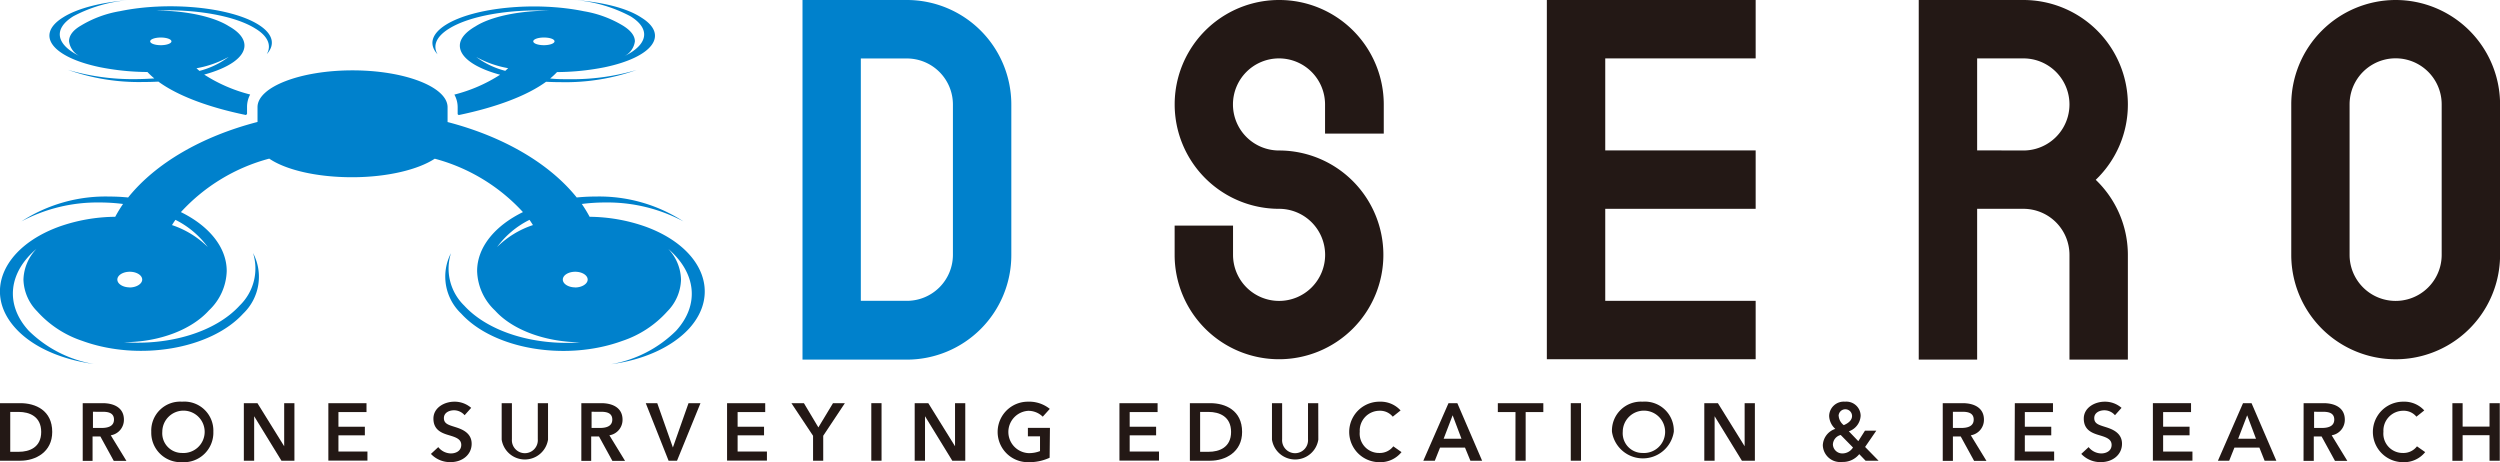
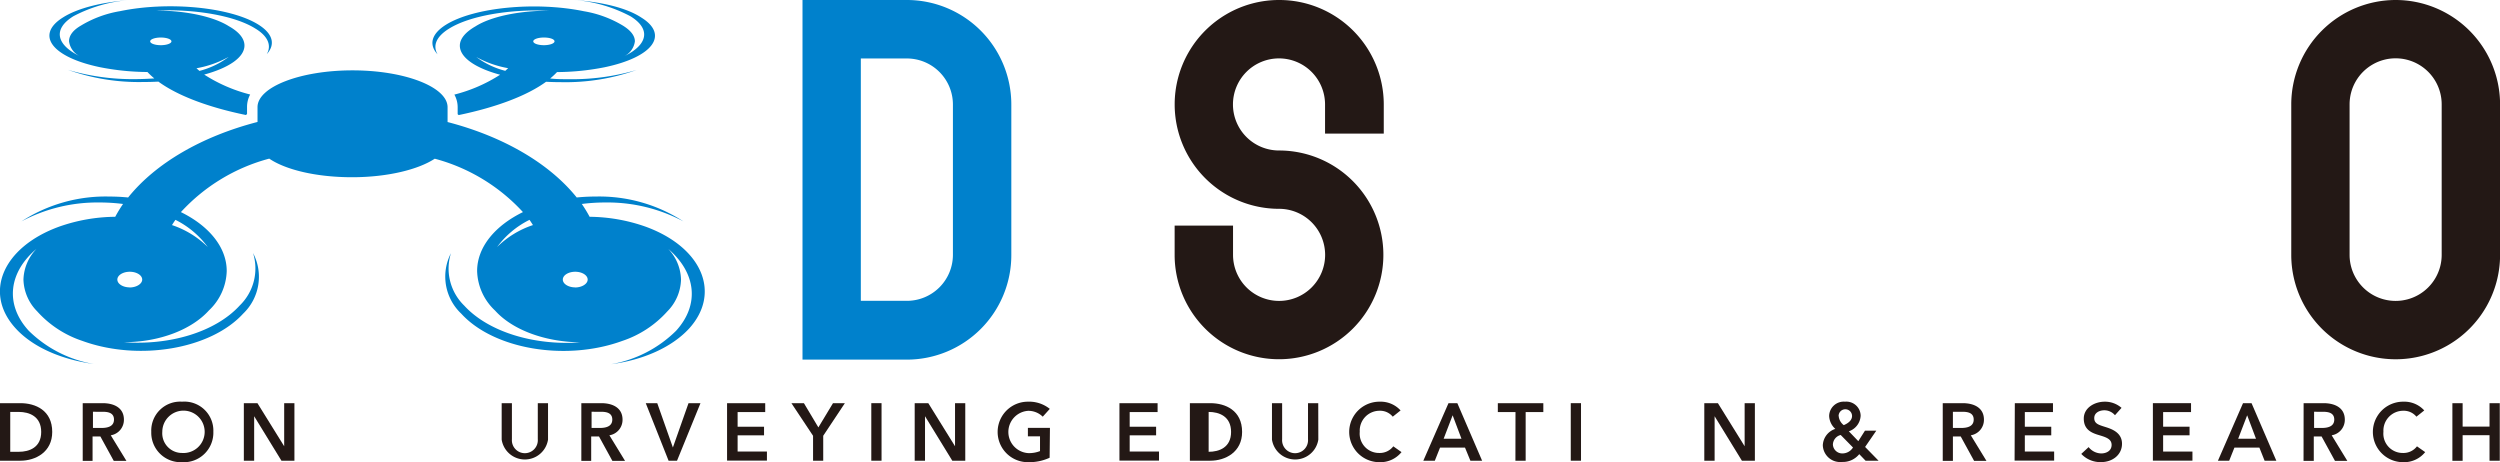
<svg xmlns="http://www.w3.org/2000/svg" viewBox="0 0 319.78 59.12">
  <title>logo_head</title>
  <g id="b1a1706c-fb87-4658-9db7-8cf06409e124" data-name="レイヤー 2">
    <g id="a0fb4fde-d0f8-4b83-aa78-616efe8c8919" data-name="レイヤー 1">
      <path d="M82.6,29a22,22,0,0,0-7.18-1.27,17,17,0,0,0-1-1.64,23.64,23.64,0,0,1,3-.19,20.66,20.66,0,0,1,10,2.42,19.76,19.76,0,0,0-11.24-3.18,23.84,23.84,0,0,0-2.41.12c-3.48-4.34-9.36-7.79-16.52-9.65V13.7C57.23,11.13,51.79,9,45.09,9S32.94,11.13,32.94,13.7v1.9c-7.18,1.86-13.06,5.31-16.55,9.66A23.84,23.84,0,0,0,14,25.14,19.76,19.76,0,0,0,2.74,28.32a20.66,20.66,0,0,1,10-2.42,23.65,23.65,0,0,1,3,.19,17,17,0,0,0-1,1.64A22,22,0,0,0,7.54,29C.33,31.64-2.14,37.47,2,42c2.23,2.45,5.93,4,10,4.56A15.57,15.57,0,0,1,3.67,42.3c-3.11-3.4-2.52-7.51,1-10.47A5.9,5.9,0,0,0,3,35.76a6,6,0,0,0,1.75,4.06,13.43,13.43,0,0,0,5.77,3.78c7.21,2.63,16.43,1.07,20.59-3.49a6.52,6.52,0,0,0,1.26-7.74,6.6,6.6,0,0,1-1.7,6.7c-3.11,3.41-9,5.14-14.86,4.7,4.68,0,8.75-1.66,10.91-4.06A7.18,7.18,0,0,0,29,34.67c0-3.07-2.3-5.79-5.86-7.54a23.52,23.52,0,0,1,11.3-6.84c2.08,1.42,6,2.38,10.59,2.38s8.5-1,10.58-2.37a23.51,23.51,0,0,1,11.28,6.83c-3.56,1.74-5.86,4.47-5.86,7.54a7.18,7.18,0,0,0,2.3,5.06c2.16,2.4,6.23,4,10.91,4.06-5.81.44-11.74-1.29-14.86-4.7a6.6,6.6,0,0,1-1.7-6.7A6.52,6.52,0,0,0,59,40.12c4.16,4.56,13.38,6.12,20.59,3.49a13.43,13.43,0,0,0,5.77-3.78,6,6,0,0,0,1.75-4.06,5.9,5.9,0,0,0-1.63-3.93c3.5,3,4.09,7.07,1,10.47a15.57,15.57,0,0,1-8.34,4.28c4.06-.53,7.75-2.12,10-4.56C92.28,37.47,89.81,31.64,82.6,29Zm-66,7.76c-.88,0-1.59-.45-1.59-1s.71-1,1.59-1,1.59.45,1.59,1S17.45,36.77,16.58,36.77Zm10.05-5.09A11.87,11.87,0,0,0,22,28.79q.21-.34.44-.67A11.5,11.5,0,0,1,26.63,31.67Zm36.88,0a11.5,11.5,0,0,1,4.2-3.55q.23.33.44.67A11.87,11.87,0,0,0,63.51,31.67Zm10.05,5.09c-.88,0-1.59-.45-1.59-1s.71-1,1.59-1,1.59.45,1.59,1S74.44,36.77,73.56,36.77Z" style="fill:#0081cc" />
      <path d="M57.43,3.67C60.1,2,65.21,1.15,70.2,1.37c-4,0-7.52.81-9.38,2-1.25.72-2,1.56-2,2.47,0,1.52,2,2.87,5.15,3.72a19.8,19.8,0,0,1-5.85,2.54,3.32,3.32,0,0,1,.42,1.62v.89l.13.11c4.81-1,8.72-2.47,11.18-4.26q.94.05,1.92.05a27.11,27.11,0,0,0,9.66-1.56,29.1,29.1,0,0,1-8.63,1.18c-.83,0-1.64,0-2.43-.09a9.08,9.08,0,0,0,.88-.82,31.93,31.93,0,0,0,6.05-.61c6.2-1.29,8.32-4.14,4.74-6.36C80.15,1,77,.26,73.49,0a18.35,18.35,0,0,1,7.17,2.09c2.67,1.66,2.16,3.67-.85,5.12a2.48,2.48,0,0,0,1.4-1.92c0-.73-.55-1.4-1.51-2a14.17,14.17,0,0,0-5-1.85C68.55.17,60.63.93,57.05,3.16c-1.92,1.2-2.2,2.57-1.08,3.79C55.34,5.86,55.77,4.7,57.43,3.67Zm7.2,5.39a10.56,10.56,0,0,1-3.71-1.77A13.1,13.1,0,0,0,65,8.72Zm6.3-3.77c0,.27-.61.49-1.36.49s-1.36-.22-1.36-.49.61-.49,1.36-.49S70.93,5,70.93,5.29Z" style="fill:#0081cc" />
      <path d="M12.81,8.6a31.93,31.93,0,0,0,6.05.61,9.08,9.08,0,0,0,.88.82c-.79.05-1.6.09-2.43.09A29.1,29.1,0,0,1,8.68,8.93a27.11,27.11,0,0,0,9.66,1.56q1,0,1.92-.05c2.46,1.8,6.38,3.28,11.19,4.27l.15-.12V13.7A3.32,3.32,0,0,1,32,12.09a19.85,19.85,0,0,1-5.88-2.55c3.13-.85,5.15-2.2,5.15-3.72,0-.91-.73-1.76-2-2.47-1.86-1.18-5.36-2-9.38-2,5-.22,10.1.63,12.77,2.3,1.66,1,2.09,2.2,1.46,3.28,1.11-1.22.84-2.59-1.08-3.79-3.58-2.23-11.5-3-17.7-1.71a14.17,14.17,0,0,0-5,1.85c-1,.58-1.51,1.26-1.51,2a2.48,2.48,0,0,0,1.4,1.92c-3-1.45-3.52-3.46-.85-5.12A18.35,18.35,0,0,1,16.64,0C13.16.26,10,1,8.06,2.23,4.48,4.46,6.61,7.31,12.81,8.6Zm16.41-1.3a10.56,10.56,0,0,1-3.71,1.77l-.38-.34A13.1,13.1,0,0,0,29.22,7.29ZM20.57,4.8c.75,0,1.36.22,1.36.49s-.61.49-1.36.49-1.36-.22-1.36-.49S19.82,4.8,20.57,4.8Z" style="fill:#0081cc" />
      <path d="M116,0H102.65V46H116A13.37,13.37,0,0,0,129.36,32.6V13.35A13.37,13.37,0,0,0,116,0Zm5.89,32.6A5.89,5.89,0,0,1,116,38.48h-5.89v-31H116a5.89,5.89,0,0,1,5.89,5.89Z" style="fill:#0081cc" />
      <path d="M163.61,0a13.35,13.35,0,1,0,0,26.71,5.89,5.89,0,1,1-5.89,5.89V28.86h-7.47V32.6a13.35,13.35,0,1,0,13.35-13.35,5.89,5.89,0,1,1,5.89-5.89v3.73H177V13.35A13.37,13.37,0,0,0,163.61,0Z" style="fill:#231815" />
-       <polygon points="197.86 19.24 197.86 26.71 197.86 45.95 224.57 45.95 224.57 38.48 205.33 38.48 205.33 26.71 224.57 26.71 224.57 19.24 205.33 19.24 205.33 7.47 224.57 7.47 224.57 0 197.86 0 197.86 19.24" style="fill:#231815" />
-       <path d="M272.18,13.35A13.37,13.37,0,0,0,258.82,0H245.43V46h7.47V26.71h5.92a5.89,5.89,0,0,1,5.89,5.89V46h7.47V32.6A13.31,13.31,0,0,0,268.07,23,13.31,13.31,0,0,0,272.18,13.35Zm-17.09,5.89H252.9V7.47h5.92a5.89,5.89,0,1,1,0,11.78Z" style="fill:#231815" />
      <path d="M306.43,0a13.37,13.37,0,0,0-13.35,13.35V32.6a13.35,13.35,0,0,0,26.71,0V13.35A13.37,13.37,0,0,0,306.43,0Zm5.89,32.6a5.89,5.89,0,0,1-11.78,0V13.35a5.89,5.89,0,0,1,11.78,0Z" style="fill:#231815" />
      <path d="M0,51.57H2.61c1.92,0,4.07.91,4.07,3.68,0,2.58-2.14,3.68-4.07,3.68H0Zm2.4,6.22c1.35,0,2.87-.55,2.87-2.54S3.75,52.69,2.4,52.69H1.31v5.1Z" style="fill:#231815" />
      <path d="M10.58,51.57h2.56c1.38,0,2.71.55,2.71,2.11a2,2,0,0,1-1.68,2l2,3.27H14.55l-1.71-3.12h-1v3.12H10.58ZM13,54.74c.74,0,1.58-.18,1.58-1.07s-.79-1-1.47-1H11.89v2.07Z" style="fill:#231815" />
      <path d="M23.29,51.38a3.71,3.71,0,0,1,4,3.85,3.78,3.78,0,0,1-4,3.89,3.77,3.77,0,0,1-3.94-3.89A3.7,3.7,0,0,1,23.29,51.38Zm0,6.56a2.71,2.71,0,1,0-2.53-2.71A2.52,2.52,0,0,0,23.31,57.94Z" style="fill:#231815" />
      <path d="M31.19,51.57h1.74l3.42,5.51h0V51.57h1.31v7.36H36l-3.49-5.69h0v5.69H31.19Z" style="fill:#231815" />
-       <path d="M42,51.57h4.88v1.14H43.29v1.87h3.38v1.1H43.29v2.08H47v1.16H42Z" style="fill:#231815" />
-       <path d="M59.43,53.11a1.8,1.8,0,0,0-1.35-.63c-.6,0-1.3.29-1.3,1s.57.87,1.4,1.13,2.15.71,2.15,2.15-1.24,2.35-2.68,2.35a3.35,3.35,0,0,1-2.53-1.05l.94-.87a2.1,2.1,0,0,0,1.61.81c.61,0,1.33-.3,1.33-1.09s-.77-1-1.7-1.28-1.86-.72-1.86-2.09,1.36-2.16,2.69-2.16a3.22,3.22,0,0,1,2.14.79Z" style="fill:#231815" />
      <path d="M70.1,56.23a3,3,0,0,1-5.93,0V51.57h1.31v4.61a1.66,1.66,0,1,0,3.31,0V51.57H70.1Z" style="fill:#231815" />
      <path d="M74.36,51.57h2.56c1.38,0,2.71.55,2.71,2.11a2,2,0,0,1-1.68,2l2,3.27H78.33l-1.71-3.12h-1v3.12H74.36Zm2.38,3.17c.74,0,1.58-.18,1.58-1.07s-.79-1-1.47-1H75.67v2.07Z" style="fill:#231815" />
      <path d="M82.6,51.57h1.47l2,5.67h0l2-5.67H89.6l-3,7.36H85.52Z" style="fill:#231815" />
      <path d="M93,51.57h4.88v1.14H94.35v1.87h3.38v1.1H94.35v2.08H98.1v1.16H93Z" style="fill:#231815" />
      <path d="M104,55.74l-2.77-4.17h1.6l1.85,3.1,1.87-3.1h1.52l-2.77,4.17v3.19H104Z" style="fill:#231815" />
      <path d="M111.45,51.57h1.31v7.36h-1.31Z" style="fill:#231815" />
      <path d="M117,51.57h1.74l3.42,5.51h0V51.57h1.31v7.36h-1.66l-3.49-5.69h0v5.69H117Z" style="fill:#231815" />
      <path d="M134.26,58.55a6.26,6.26,0,0,1-2.78.57,3.87,3.87,0,1,1,0-7.74,4.21,4.21,0,0,1,2.8.92l-.9,1a2.62,2.62,0,0,0-1.88-.75,2.71,2.71,0,0,0,.06,5.41,3.82,3.82,0,0,0,1.47-.26V55.81h-1.55V54.73h2.82Z" style="fill:#231815" />
      <path d="M143.19,51.57h4.88v1.14H144.5v1.87h3.38v1.1H144.5v2.08h3.75v1.16h-5.06Z" style="fill:#231815" />
-       <path d="M152.2,51.57h2.61c1.92,0,4.07.91,4.07,3.68,0,2.58-2.14,3.68-4.07,3.68H152.2Zm2.4,6.22c1.35,0,2.87-.55,2.87-2.54s-1.52-2.56-2.87-2.56h-1.09v5.1Z" style="fill:#231815" />
+       <path d="M152.2,51.57h2.61c1.92,0,4.07.91,4.07,3.68,0,2.58-2.14,3.68-4.07,3.68H152.2Zm2.4,6.22c1.35,0,2.87-.55,2.87-2.54s-1.52-2.56-2.87-2.56v5.1Z" style="fill:#231815" />
      <path d="M168.63,56.23a3,3,0,0,1-5.93,0V51.57H164v4.61a1.66,1.66,0,1,0,3.31,0V51.57h1.31Z" style="fill:#231815" />
      <path d="M178.15,53.3a2.09,2.09,0,0,0-1.67-.76,2.54,2.54,0,0,0-2.55,2.69,2.47,2.47,0,0,0,2.5,2.71,2.16,2.16,0,0,0,1.79-.85l1.05.74a3.48,3.48,0,0,1-2.85,1.29,3.87,3.87,0,1,1,.06-7.74,3.44,3.44,0,0,1,2.67,1.12Z" style="fill:#231815" />
      <path d="M185.28,51.57h1.13l3.17,7.36h-1.5l-.69-1.68h-3.19l-.67,1.68h-1.47Zm1.66,4.55-1.13-3-1.15,3Z" style="fill:#231815" />
      <path d="M193.85,52.71h-2.26V51.57h5.82v1.14h-2.26v6.22h-1.31Z" style="fill:#231815" />
      <path d="M200.92,51.57h1.31v7.36h-1.31Z" style="fill:#231815" />
-       <path d="M210.1,51.38a3.71,3.71,0,0,1,4,3.85,4,4,0,0,1-7.91,0A3.7,3.7,0,0,1,210.1,51.38Zm0,6.56a2.71,2.71,0,1,0-2.53-2.71A2.52,2.52,0,0,0,210.11,57.94Z" style="fill:#231815" />
      <path d="M218,51.57h1.74l3.42,5.51h0V51.57h1.31v7.36h-1.66l-3.49-5.69h0v5.69H218Z" style="fill:#231815" />
      <path d="M238.57,57.17l1.72,1.76h-1.66l-.81-.84a2.68,2.68,0,0,1-2.2,1,2.22,2.22,0,0,1-2.46-2.14,2.3,2.3,0,0,1,1.6-2.09,2.33,2.33,0,0,1-.79-1.65A1.87,1.87,0,0,1,236,51.38a1.83,1.83,0,0,1,2,1.79,2.22,2.22,0,0,1-1.51,2l1.21,1.26.85-1.34H240Zm-3.12-1.53a1.3,1.3,0,0,0-1,1.24A1.2,1.2,0,0,0,235.65,58a1.6,1.6,0,0,0,1.37-.76Zm-.26-2.43a1.63,1.63,0,0,0,.65,1.17c.57-.24,1.06-.62,1.06-1.17a.86.86,0,0,0-1.72,0Z" style="fill:#231815" />
      <path d="M248.5,51.57h2.56c1.38,0,2.71.55,2.71,2.11a2,2,0,0,1-1.68,2l2,3.27h-1.58l-1.71-3.12h-1v3.12H248.5Zm2.38,3.17c.74,0,1.58-.18,1.58-1.07s-.79-1-1.47-1h-1.19v2.07Z" style="fill:#231815" />
      <path d="M257.72,51.57h4.88v1.14H259v1.87h3.38v1.1H259v2.08h3.75v1.16h-5.06Z" style="fill:#231815" />
      <path d="M270.53,53.11a1.8,1.8,0,0,0-1.35-.63c-.6,0-1.3.29-1.3,1s.57.87,1.4,1.13,2.15.71,2.15,2.15-1.24,2.35-2.68,2.35a3.35,3.35,0,0,1-2.53-1.05l.94-.87a2.1,2.1,0,0,0,1.61.81c.61,0,1.33-.3,1.33-1.09s-.77-1-1.7-1.28-1.86-.72-1.86-2.09,1.36-2.16,2.69-2.16a3.22,3.22,0,0,1,2.14.79Z" style="fill:#231815" />
      <path d="M275.38,51.57h4.88v1.14h-3.57v1.87h3.38v1.1h-3.38v2.08h3.75v1.16h-5.06Z" style="fill:#231815" />
      <path d="M286.91,51.57H288l3.17,7.36h-1.5L289,57.25h-3.19l-.67,1.68H283.7Zm1.66,4.55-1.13-3-1.15,3Z" style="fill:#231815" />
      <path d="M294.66,51.57h2.56c1.38,0,2.71.55,2.71,2.11a2,2,0,0,1-1.68,2l2,3.27h-1.58l-1.71-3.12h-1v3.12h-1.31ZM297,54.74c.74,0,1.58-.18,1.58-1.07s-.79-1-1.47-1H296v2.07Z" style="fill:#231815" />
      <path d="M309.09,53.3a2.09,2.09,0,0,0-1.67-.76,2.54,2.54,0,0,0-2.55,2.69,2.47,2.47,0,0,0,2.5,2.71,2.16,2.16,0,0,0,1.79-.85l1.05.74a3.48,3.48,0,0,1-2.85,1.29,3.87,3.87,0,1,1,.06-7.74,3.44,3.44,0,0,1,2.67,1.12Z" style="fill:#231815" />
      <path d="M313.69,51.57H315v3h3.44v-3h1.31v7.36h-1.31V55.67H315v3.27h-1.31Z" style="fill:#231815" />
    </g>
  </g>
</svg>